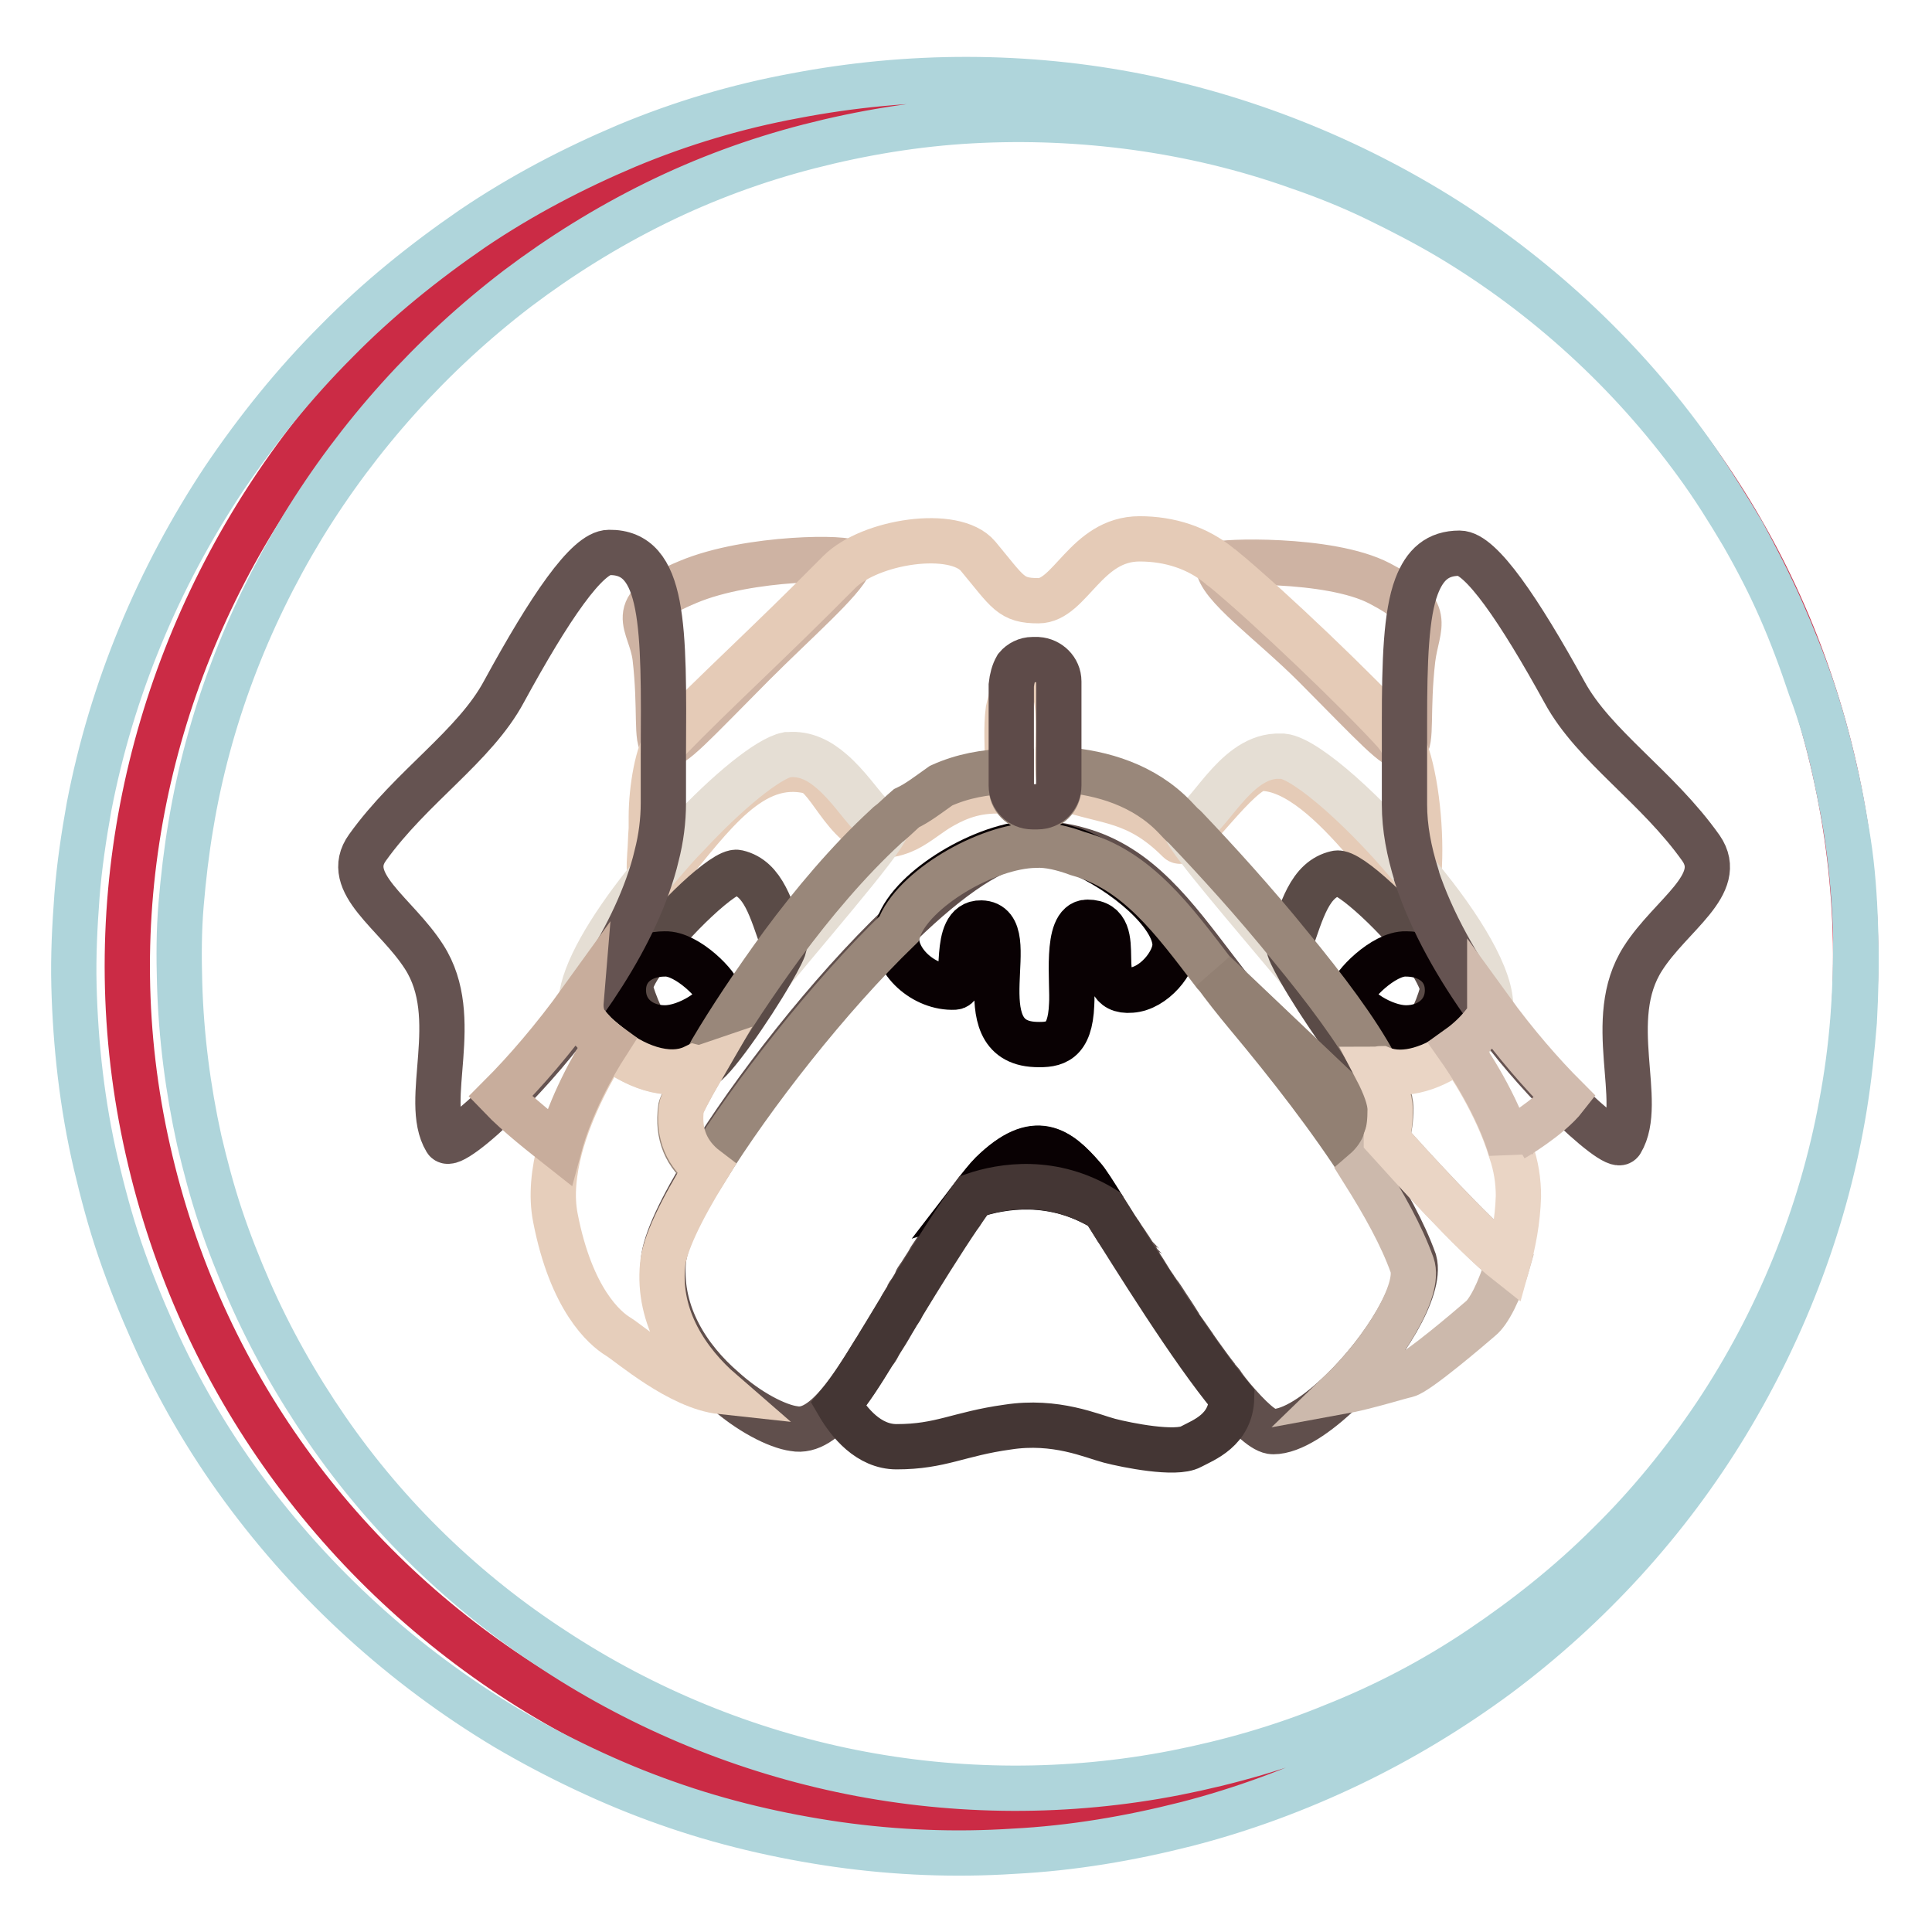
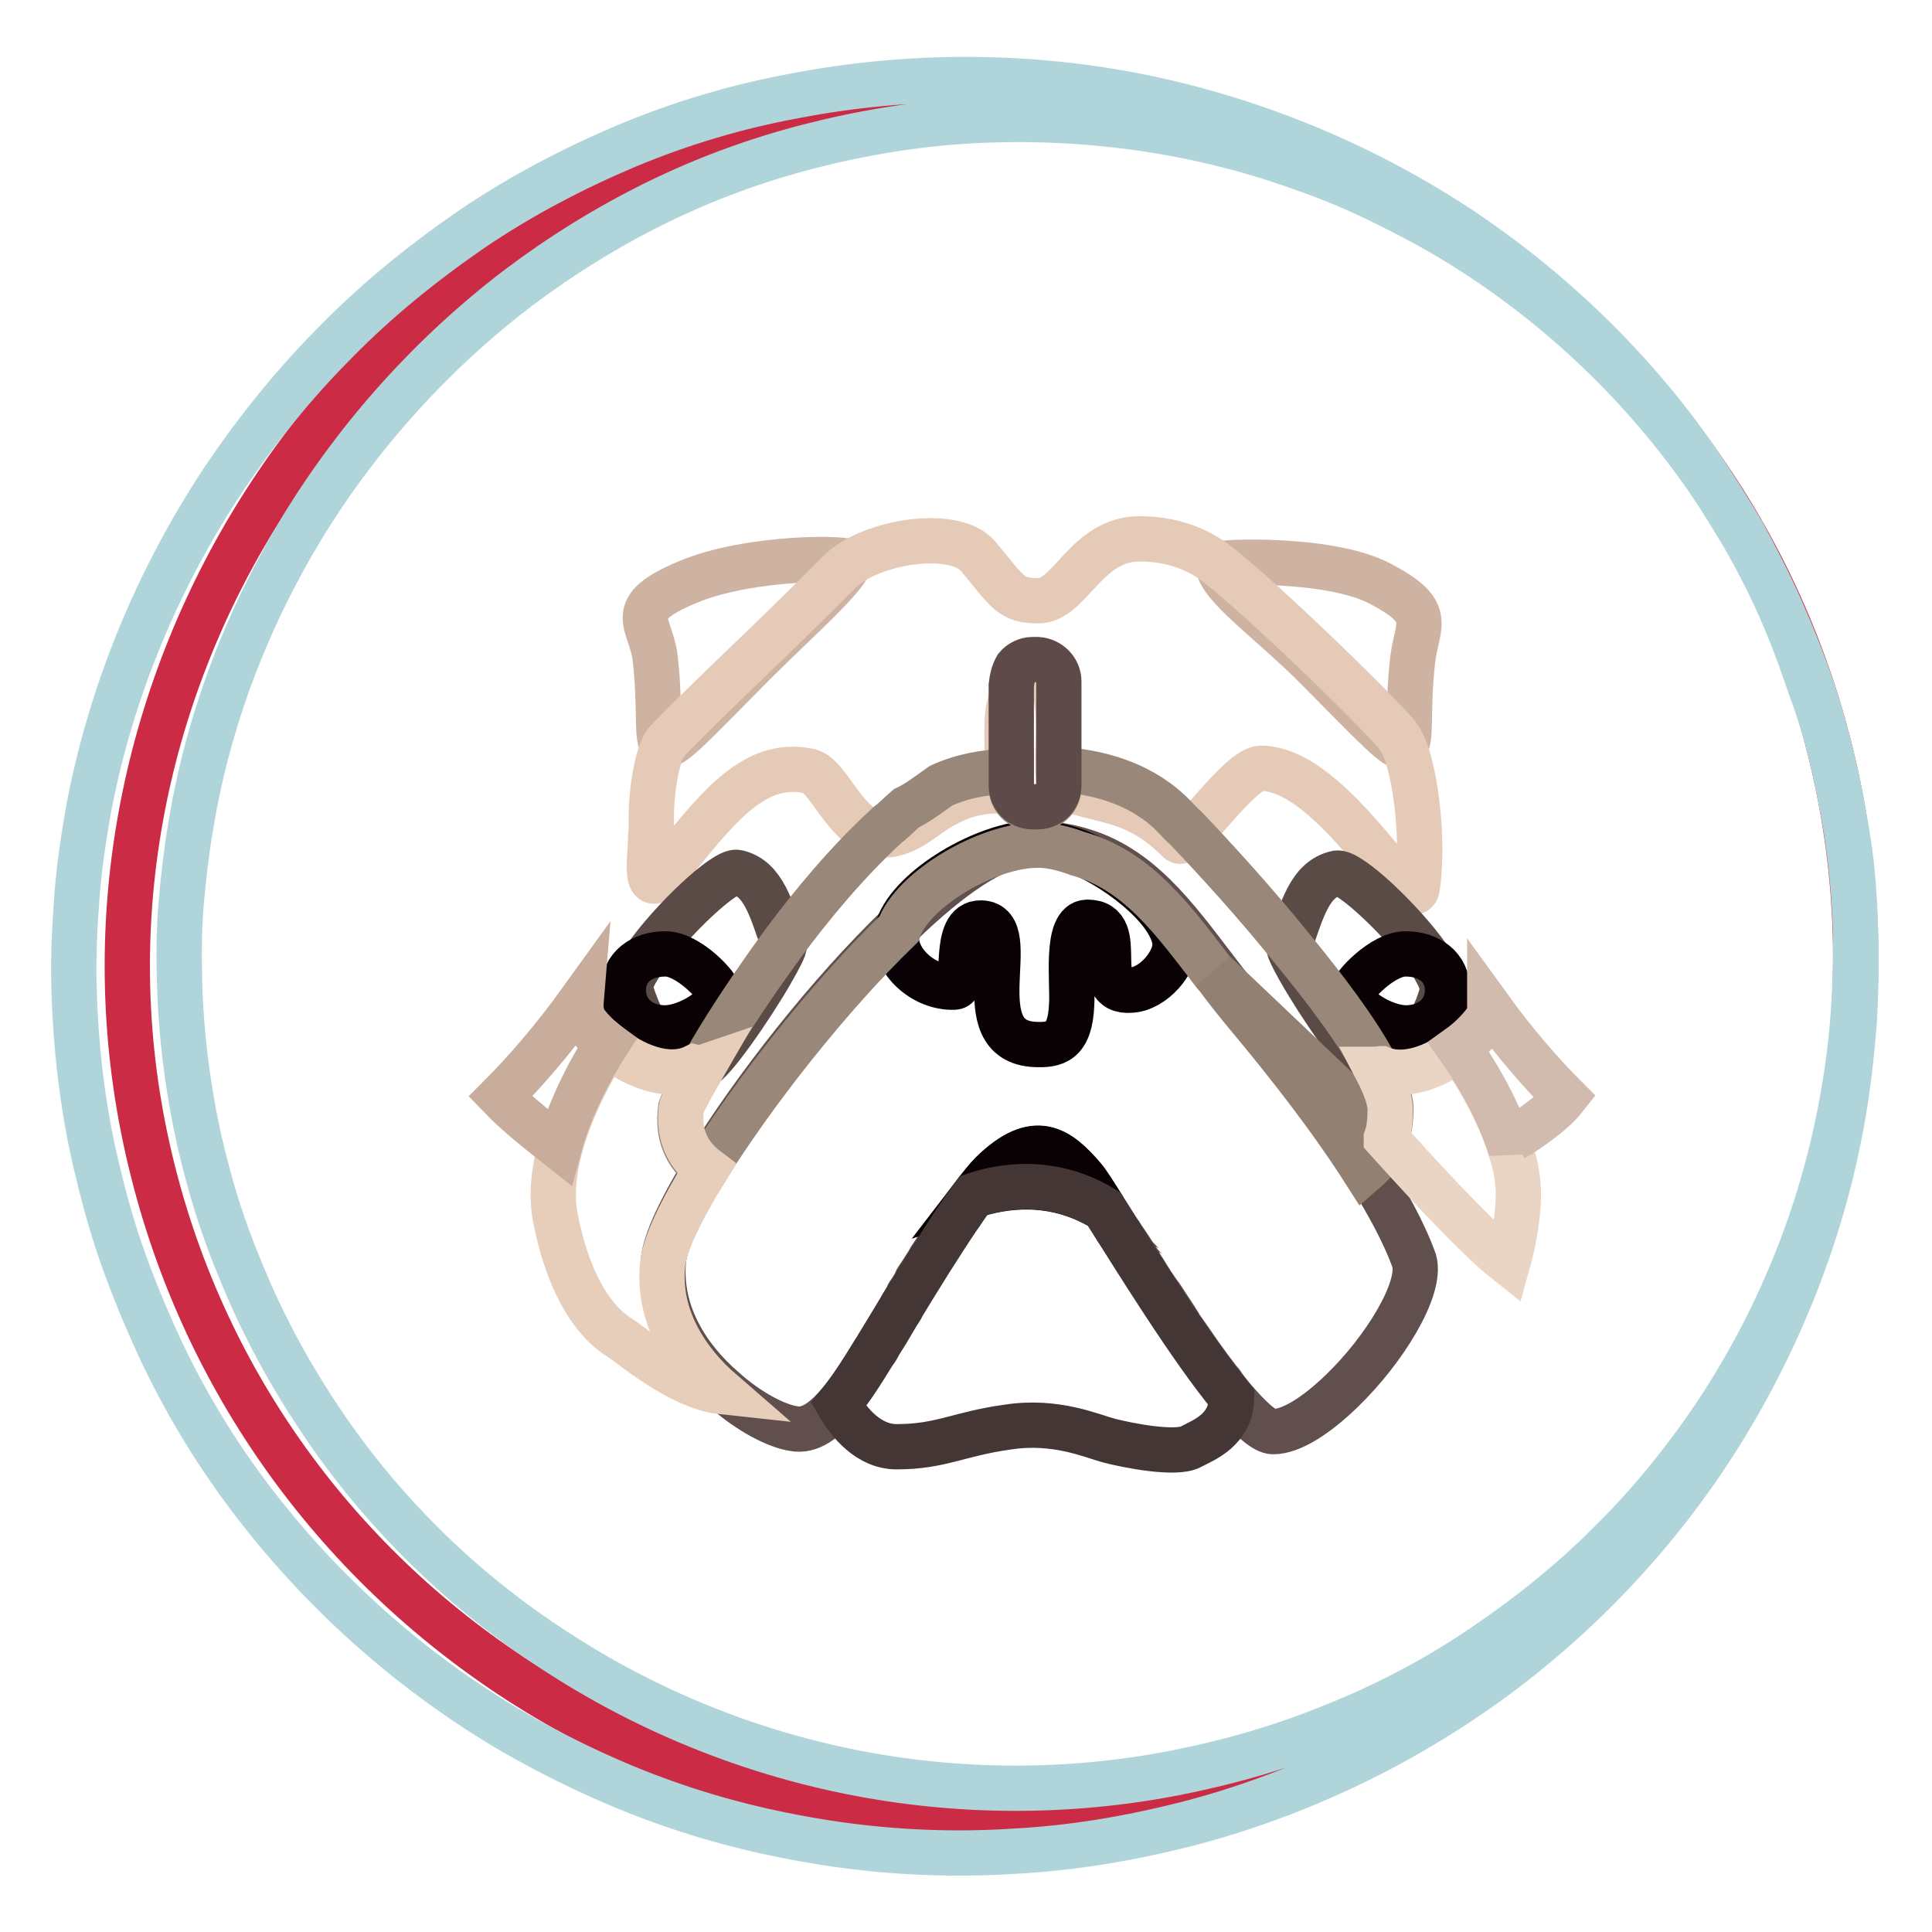
<svg xmlns="http://www.w3.org/2000/svg" version="1.1" x="0px" y="0px" viewBox="0 0 256 256" enable-background="new 0 0 256 256" xml:space="preserve">
  <g>
    <path stroke-width="6" fill-opacity="0" stroke="#cb2b45" d="M243.1,102c13.8,61.4-25,122.4-86.7,136.3c-61.7,13.9-123-24.6-136.8-85.9C5.7,91,46.4,29.6,106.3,16.1 C168,2.1,229.3,40.6,243.1,102z" />
    <path stroke-width="6" fill-opacity="0" stroke="#afd5db" d="M243.1,102c1.7,7.3,2.6,14.7,2.8,22.2c0.1,3.7,0,7.5-0.2,11.2c-0.3,3.7-0.7,7.5-1.3,11.2 c-2.4,14.8-7.8,29.1-15.6,42c-7.8,12.9-18.2,24.3-30.4,33.4c-6.1,4.5-12.7,8.5-19.6,11.8c-6.9,3.3-14.2,6-21.6,7.9 c-7.5,1.9-15.1,3.2-22.9,3.6c-7.7,0.5-15.5,0.2-23.3-0.9c-7.7-1.1-15.4-2.9-22.7-5.5c-3.7-1.3-7.3-2.8-10.9-4.5 c-3.6-1.7-7-3.5-10.4-5.5c-13.5-8.1-25.4-18.9-34.8-31.7c-4.7-6.4-8.7-13.3-11.9-20.5c-1.6-3.6-3.1-7.3-4.4-11.1 c-1.3-3.8-2.3-7.6-3.2-11.4c-1.8-7.7-2.7-15.7-2.9-23.6c-0.1-4,0.1-7.9,0.4-11.9c0.3-3.9,0.9-7.9,1.6-11.8 c3-15.6,9.2-30.4,17.9-43.5c4.4-6.5,9.3-12.6,14.9-18.2c5.5-5.6,11.6-10.5,18-14.9c6.5-4.4,13.4-8,20.5-11c7.2-3,14.6-5.2,22.2-6.6 c15.1-2.9,30.7-2.9,45.7,0.1c14.9,3,29.2,8.9,41.8,17.1c12.6,8.3,23.6,18.9,32.1,31.2c2.1,3.1,4.1,6.3,6,9.5c1.8,3.3,3.5,6.6,5,10 c1.5,3.4,2.8,6.9,4,10.5C241.3,94.8,242.3,98.4,243.1,102L243.1,102z M243.1,102c-0.8-3.6-1.8-7.2-3-10.8c-1.2-3.5-2.6-7-4.1-10.4 c-1.5-3.4-3.2-6.7-5.1-10c-1.9-3.2-3.9-6.4-6.1-9.4c-8.8-12.1-20-22.3-32.7-29.9c-3.2-1.9-6.5-3.6-9.8-5.2c-3.3-1.6-6.8-3-10.3-4.2 c-7-2.5-14.2-4.2-21.4-5.2c-7.3-1-14.6-1.3-21.9-0.9c-7.3,0.4-14.5,1.6-21.5,3.4c-7,1.8-13.8,4.3-20.3,7.5 c-6.5,3.2-12.6,7-18.3,11.3c-11.4,8.7-21.1,19.5-28.5,31.6C32.7,82,27.6,95.4,25.3,109.3c-0.6,3.5-1,7-1.3,10.5 c-0.3,3.5-0.3,7-0.2,10.5c0.2,7,1.1,14,2.6,20.8c0.8,3.4,1.7,6.8,2.8,10.1c1.1,3.3,2.4,6.6,3.8,9.8c2.8,6.4,6.3,12.6,10.3,18.4 c8,11.6,18.3,21.6,30.2,29.3c11.9,7.8,25.3,13.3,39.3,16.1c14,2.8,28.7,2.9,43,0.1c7.1-1.4,14.1-3.4,20.9-6.2 c6.8-2.7,13.3-6.1,19.4-10.2c6.1-4.1,11.9-8.7,17.1-13.9c5.3-5.2,10-11,14.1-17.1c8.2-12.3,14-26.4,16.7-41.1 c0.7-3.7,1.2-7.4,1.5-11.1c0.3-3.7,0.4-7.5,0.4-11.2c-0.1-3.7-0.3-7.5-0.8-11.2C244.6,109.3,243.9,105.7,243.1,102z" />
    <path stroke-width="6" fill-opacity="0" stroke="#ceb3a3" d="M112.6,74.6c-1,2.4-7,7.6-12.8,13.4c-16,16.1-11.4,12.8-13-0.9c-0.6-4.7-4.3-6.4,4.4-10 C99.3,73.7,112.9,73.8,112.6,74.6z M161.4,74.8c0,2.7,7,7.6,12.8,13.4c16,16.1,11.4,12.8,13-0.9c0.6-4.7,2.9-6.2-4.4-10 C176.1,73.8,161.4,74.4,161.4,74.8z" />
    <path stroke-width="6" fill-opacity="0" stroke="#e5cbb7" d="M187.8,117.6c-0.7,4.3-11.2-15.8-20.7-15.8c-2.9,0-9.9,10.6-10.9,9.6c-5.6-5.6-9.6-5-15.2-7 c-2.2-0.8,1.2-14.2-3.1-14.6c-1.9-0.2-3,0.6-3.6,1.9c-0.3,0.7-0.5,1.5-0.7,2.4c-0.6,4.4,0.8,10.7-1.5,10.7c-3.5,0-5.9,1.2-7.9,2.4 c-1.7,1.1-3.1,2.3-4.6,2.9c0,0,0,0,0,0c-0.5,0.2-1.1,0.4-1.7,0.5c-5.5,0.6-7.8-7.7-10.6-8.4c-7.7-1.8-12.9,5.8-19.1,13.3 c-2.1,2.6-2.3,0.8-2.1-2.2v0c0.1-1.1,0.1-2.3,0.2-3.5v0c0-0.5,0-1,0-1.6c0-3.7,0.9-8.8,2.1-10c6.7-6.9,13.2-12.7,22.8-22.4l0,0 c4.1-4.1,15.3-5.8,18.4-2.1c4,4.8,4.3,5.9,8,5.9c4.2,0,6.3-8.2,13.4-8.2c4,0,7.7,1.2,10.6,3.6c0.1,0.1,0.2,0.2,0.4,0.3l0,0 c6.1,5,18.2,16.6,22.9,21.8c0.2,0.3,0.5,0.6,0.7,1c0.4,0.7,0.8,1.7,1.1,2.8v0C188,105.6,188.5,112.8,187.8,117.6L187.8,117.6z" />
    <path stroke-width="6" fill-opacity="0" stroke="#604f4c" d="M177.8,184.3c-3.2,3.1-6.6,5.4-9.1,5.4c-1.2,0-3.1-1.8-5.4-4.5c-0.4-0.5-0.9-1.1-1.3-1.7 c-0.1-0.2-0.3-0.4-0.4-0.5c0,0,0,0,0,0c-0.1-0.1-0.2-0.3-0.3-0.4c-0.8-1-1.5-2-2.3-3.1c-0.2-0.3-0.5-0.7-0.7-1 c-0.1-0.2-0.3-0.4-0.4-0.6c-0.4-0.6-0.8-1.1-1.2-1.7c-0.2-0.3-0.4-0.5-0.5-0.8c-0.3-0.5-0.6-0.9-0.9-1.4c-0.2-0.3-0.4-0.6-0.6-0.9 c-0.4-0.6-0.8-1.3-1.3-1.9c-0.1-0.2-0.3-0.4-0.4-0.6c-0.5-0.7-0.9-1.4-1.4-2.2c-0.2-0.3-0.4-0.6-0.5-0.8c0-0.1-0.1-0.1-0.1-0.2 c-0.1-0.1-0.2-0.3-0.3-0.5c0-0.1-0.1-0.1-0.1-0.2c-0.1-0.1-0.2-0.3-0.3-0.4c0,0,0,0,0,0c-0.3-0.4-0.5-0.8-0.8-1.2 c-0.3-0.5-0.7-1-1-1.5c-0.2-0.2-0.3-0.5-0.5-0.7c-0.6-1-1.2-1.9-1.7-2.7c-1.4-2.2-2.4-3.7-2.8-4.2c-3.2-3.7-6.3-6.1-12.1-0.5 c-0.6,0.6-1.4,1.6-2.4,2.9c-0.1,0.1-0.2,0.3-0.3,0.4c-0.1,0.1-0.2,0.3-0.3,0.4c-0.3,0.4-0.6,0.8-0.9,1.3c-0.1,0.2-0.2,0.4-0.4,0.5 c-0.7,1-1.4,2.1-2.1,3.1c-0.1,0.2-0.3,0.4-0.4,0.6c-0.4,0.7-0.9,1.4-1.3,2c-0.1,0.2-0.3,0.5-0.4,0.7c-0.3,0.5-0.6,0.9-0.9,1.4 c-0.1,0.2-0.3,0.4-0.4,0.6c-0.1,0.1-0.2,0.3-0.2,0.4l-0.2,0.4c-0.2,0.3-0.4,0.7-0.6,1c0,0,0,0.1-0.1,0.1c-0.1,0.1-0.2,0.3-0.2,0.4 c-0.2,0.4-0.5,0.8-0.7,1.2c-0.1,0.1-0.2,0.3-0.2,0.4c0,0.1-0.1,0.2-0.1,0.2c-0.1,0.2-0.3,0.4-0.4,0.6c-0.1,0.2-0.3,0.5-0.4,0.7 c-0.1,0.2-0.2,0.3-0.3,0.5c-0.5,0.9-1,1.7-1.4,2.3c-0.1,0.2-0.3,0.4-0.4,0.7c-0.2,0.4-0.4,0.7-0.6,0.9c-1.5,2.4-3,4.8-4.5,6.6 c-2,2.4-4,3.9-6.1,3.5c-2.2-0.3-6-2.2-9.4-5.3c-4.5-3.9-8.5-9.8-7.9-16.9c0.2-2.6,2.4-7.2,5.8-12.7c6.1-10,16.2-22.9,25.6-31.9 c6.5-6.3,12.6-10.6,16.9-10.7c2.5-0.1,4.8,0.2,6.8,0.8c0,0,0,0,0,0c7.9,2.2,12.6,8.7,18.1,15.9c1.4,1.8,2.8,3.7,4.3,5.5 c5.5,6.7,11.2,13.9,15.6,20.8c2.7,4.3,5,8.4,6.4,12.3C188.4,170.8,183.4,178.9,177.8,184.3L177.8,184.3z" />
    <path stroke-width="6" fill-opacity="0" stroke="#090103" d="M155.7,125.2c0,2.3-2.8,5.8-5.8,6c-5.8,0.5-0.3-9-5.8-9c-3,0-1.9,8.1-2.1,10.9c-0.2,5-2.2,5.4-4.8,5.3 c-9.7-0.4-1.5-16-7.2-16.1c-3.9-0.1-1.8,8.4-3.5,8.5c-4.1,0.2-8.1-3.5-7.7-7c0-0.3,0.1-0.7,0.2-1c1.8-5.2,11.6-11,18.1-11.1 c1.7,0,3.6,0.4,5.6,1.1c0,0,0,0,0,0C149.1,115.5,155.7,121.2,155.7,125.2L155.7,125.2z M146.3,160.2c-6.9-4.2-13.5-3-17.3-1.8 c1-1.3,1.8-2.3,2.4-2.9c5.8-5.7,8.9-3.2,12.1,0.5C144,156.5,145,158.1,146.3,160.2z" />
    <path stroke-width="6" fill-opacity="0" stroke="#443634" d="M163.2,185.2c-0.1,4.3-3.7,5.6-5.4,6.5c-2,1.1-8.5-0.2-10.8-0.8c-2.3-0.6-7.1-2.8-13.5-1.8 c-6.5,0.9-8.8,2.6-14.7,2.6c-3.7,0-6.3-3.2-7.7-5.6c1.5-1.8,3-4.1,4.5-6.6c2-3.2,9-15.1,13.4-21.1c3.8-1.3,10.5-2.4,17.3,1.8 C150.4,166.7,157.8,178.7,163.2,185.2L163.2,185.2z" />
-     <path stroke-width="6" fill-opacity="0" stroke="#e5ded4" d="M102.2,128.8c-3.4,4.1-6.4,7.8-7.9,10.2c0,0,0,0,0,0c-0.7,1.1-1.5,1.8-2.5,2.3c-3.4,1.8-8.1-0.2-11.5-3 c-1.1-0.9-2-1.8-2.7-2.8c-0.6-0.7-0.7-1.7-0.6-2.9c0.3-3.8,3.8-9.6,8.3-15.3c0.7-0.9,1.4-1.8,2.2-2.7c1.2-1.4,2.3-2.7,3.6-4 c0,0,0,0,0,0c5.3-5.7,10.7-10.1,13.2-10.6c0,0,0.1,0,0.1,0c0,0,0.1,0,0.1,0h0c2.2-0.2,4.1,0.8,5.7,2.2c2.1,1.8,3.7,4.2,5.1,5.7l0,0 c0.8,0.8,1.5,1.3,2.1,1.2h0C119,109.1,109.7,119.7,102.2,128.8z M197.5,133.7c-0.1,0.7-0.3,1.3-0.6,1.8c-0.9,1.2-2.1,2.4-3.5,3.4 c-3.1,2.3-7.2,3.9-10.3,2.6c-0.3-0.1-0.6-0.3-0.9-0.5c0,0,0,0,0,0c-0.7-0.5-1.4-1.1-2-2c-1.5-2.4-4.6-6.3-8-10.4 c-6.6-7.9-14.4-16.9-15.2-18.9c0,0,0-0.1,0-0.1c-0.1-0.2,0-0.3,0.1-0.3c0.1,0,0.3,0,0.4,0h0c2.6-0.6,5.9-8.8,11.6-9.1 c0.3,0,0.6,0,0.9,0c3.1,0.3,11.4,7.7,18,15.9c0,0,0,0,0.1,0.1C193.5,122.7,197.8,129.7,197.5,133.7L197.5,133.7z" />
    <path stroke-width="6" fill-opacity="0" stroke="#5a4b47" d="M102.2,128.8c-2.7,4.7-7.9,12.2-9.2,12.5c-0.3,0.1-0.7,0.1-1.1,0c-1.9-0.3-4.5-2.3-6.5-5.7 c-0.7-1.2-1.3-2.7-1.8-4.3c-0.3-0.9,0.5-2.5,1.9-4.4c3.5-5,10.6-11.7,12.2-11.3c3.5,0.8,4.5,4.9,6.1,9.4l0.1,0.3 C104,125.5,103.3,126.9,102.2,128.8z M191.1,131.5c-0.4,1.4-0.9,2.7-1.5,3.8c-1.9,3.6-4.6,5.7-6.5,6.2c-0.2,0.1-0.4,0.1-0.6,0.1 c-0.3,0-0.6,0-0.8-0.1c-1.4-0.4-6.9-8.4-9.5-13c-0.9-1.6-1.5-2.8-1.4-3.1c0-0.1,0-0.1,0.1-0.2c1.6-4.5,2.6-8.7,6.2-9.5 c1.6-0.4,8.6,6.2,12.1,11.1C190.5,128.9,191.4,130.6,191.1,131.5L191.1,131.5z" />
    <path stroke-width="6" fill-opacity="0" stroke="#090103" d="M179.1,131.8c0,1.7,4.2,4.4,7.2,4.4c3,0,5.5-1.9,5.5-5c0-3.1-2.5-4.8-5.5-4.8 C183.3,126.3,179.1,130.7,179.1,131.8z M95.3,131.8c0,1.7-4.2,4.4-7.2,4.4c-3,0-5.5-1.9-5.5-5c0-3.1,2.5-4.8,5.5-4.8 C91.1,126.3,95.3,130.7,95.3,131.8z" />
    <path stroke-width="6" fill-opacity="0" stroke="#99877a" d="M184.3,146.9c0,1.4-0.2,2.7-0.5,3.8L160.9,129c-5.5-7.2-10.2-13.7-18.1-15.9c0,0,0,0,0,0 c-1.9-0.7-3.9-1.2-5.6-1.1c-6.5,0.1-16.3,5.9-18.1,11.1c-9.3,9-19.4,21.9-25.6,31.9c-2.6-1.9-3.8-4.6-3.3-8.2c0-0.2,1-2.2,2.8-5.3 c0.4-0.7,0.9-1.5,1.3-2.3c0,0,0,0,0,0c2.3-3.9,5.6-8.9,9.4-14.1c4-5.4,8.7-11,13.7-15.6h0c0.2-0.2,0.4-0.4,0.6-0.5 c0.7-0.6,1.4-1.3,2.1-1.9c0,0,0,0,0,0c1.5-0.7,2.9-1.8,4.6-3c2.9-1.3,5.8-1.8,8.9-1.9c0.1,0,0.3,0,0.4,0v2.1c0,1.5,1.2,2.8,2.8,2.8 h0.7c1.5,0,2.8-1.2,2.8-2.8V102c0.2,0,0.4,0,0.7,0c5,0.4,10.6,2,14.7,6.3c0.4,0.4,0.8,0.9,1.3,1.3c0,0,0,0,0.1,0.1 c4.1,4.3,9.2,9.9,13.8,15.6c4.7,5.7,8.9,11.3,11.3,15.8c0,0,0,0,0,0l0,0c0.1,0.2,0.2,0.4,0.3,0.6 C183.6,143.8,184.3,145.6,184.3,146.9L184.3,146.9z" />
    <path stroke-width="6" fill-opacity="0" stroke="#5e4b49" d="M140.3,90.3v13.8c0,1.5-1.2,2.8-2.8,2.8h-0.7c-1.5,0-2.8-1.2-2.8-2.8V90.8c0.1-0.9,0.3-1.7,0.7-2.4 c0.5-0.6,1.3-1,2.1-1h0.7C139,87.5,140.3,88.7,140.3,90.3z" />
    <path stroke-width="6" fill-opacity="0" stroke="#928073" d="M183.8,150.7c0,0,0,0.1,0,0.1c-0.6,1.8-1.6,3.2-3,4.4c-4.4-6.9-10-14.1-15.6-20.8c-1.5-1.8-3-3.7-4.3-5.5 l21.9,20.8c0,0,0,0,0,0L183.8,150.7L183.8,150.7z" />
-     <path stroke-width="6" fill-opacity="0" stroke="#655351" d="M217.7,127c-5.2,8.1,0.3,19-2.9,24.3c-0.4,0.7-3.6-1.7-7.8-5.9c-3.1-3.1-6.6-7.1-9.9-11.7 c-3.9-5.4-7.4-11.5-9.4-17.6c0,0,0-0.1,0-0.1c-1-3.2-1.6-6.3-1.6-9.4c0-3.4,0-6.6,0-9.5c0-0.5,0-0.9,0-1.4c0-8.1,0.2-14.3,1.6-18 c1.1-2.9,2.8-4.4,5.7-4.4c2.8,0,7.9,7.5,13.9,18.4c3.9,7.2,12.3,12.5,18.1,20.7C228.7,117.2,221.4,121.2,217.7,127L217.7,127z  M87.9,100.1c0,2,0,4.1,0,6.3c0,2.3-0.3,4.7-0.9,7c-0.3,1.3-0.7,2.6-1.2,4c-1.9,5.3-4.9,10.5-8.3,15.3c-3.5,5-7.4,9.4-10.7,12.7 c-4.1,4.1-7.3,6.4-7.7,5.7c-3.2-5.3,2.3-16.2-2.9-24.3c-3.7-5.8-10.9-9.8-7.5-14.5c5.8-8.1,14.2-13.4,18.1-20.7 c6-11,11-18.4,13.9-18.4C88.1,73.1,88,83,87.9,100.1z" />
    <path stroke-width="6" fill-opacity="0" stroke="#e6cebb" d="M95.6,184.4c-5.6-0.6-12.2-6.4-13.7-7.3c-1.8-1.1-6.2-4.9-8.3-15.7c-0.6-3-0.2-6.2,0.6-9.3 c1.5-5.6,4.5-10.9,6.3-13.7c3.3,2.8,8,4.7,11.5,3c0.4,0.1,0.8,0.1,1.1,0c-1.8,3.1-2.8,5.1-2.8,5.3c-0.5,3.6,0.8,6.3,3.3,8.2 c-3.4,5.5-5.6,10.1-5.8,12.7C87.1,174.6,91.1,180.5,95.6,184.4L95.6,184.4z" />
-     <path stroke-width="6" fill-opacity="0" stroke="#ccb9ac" d="M199.8,167.3c-1.1,3.9-2.6,6.6-3.6,7.4c-1.5,1.3-8.3,7.1-9.8,7.5c-1,0.2-5.4,1.6-8.7,2.2 c5.6-5.4,10.6-13.5,9.4-16.8c-1.4-3.9-3.7-8-6.4-12.3c1.4-1.2,2.4-2.6,3-4.4C186.6,154.1,195.1,163.5,199.8,167.3L199.8,167.3z" />
    <path stroke-width="6" fill-opacity="0" stroke="#ead5c5" d="M201.2,158.5c-0.1,3.3-0.7,6.3-1.4,8.8c-4.7-3.7-13.2-13.2-16.1-16.4c0,0,0-0.1,0-0.1 c0.4-1.1,0.5-2.4,0.5-3.8c0-1.3-0.7-3.2-1.8-5.3c0.2,0,0.4-0.1,0.6-0.1c3.1,1.3,7.2-0.2,10.3-2.6c1.2,1.6,5.1,7.5,6.9,13.5 C200.9,154.5,201.2,156.5,201.2,158.5z" />
    <path stroke-width="6" fill-opacity="0" stroke="#d1bbae" d="M207.4,145.4c-2.1,2.7-6.9,5.5-6.9,5.5l-0.3,1.4c-1.8-6-5.7-11.8-6.9-13.5c1.4-1,2.6-2.2,3.5-3.4 c0.4-0.5,0.6-1.1,0.6-1.8C200.8,138.3,204.4,142.4,207.4,145.4z" />
    <path stroke-width="6" fill-opacity="0" stroke="#c8ad9c" d="M80.4,138.3c-1.8,2.8-4.8,8.1-6.3,13.7c-1.9-1.5-5.4-4.2-7.8-6.7c3.3-3.3,7.1-7.7,10.7-12.7 c-0.1,1.2,0.1,2.1,0.6,2.9C78.4,136.5,79.3,137.5,80.4,138.3z" />
  </g>
</svg>